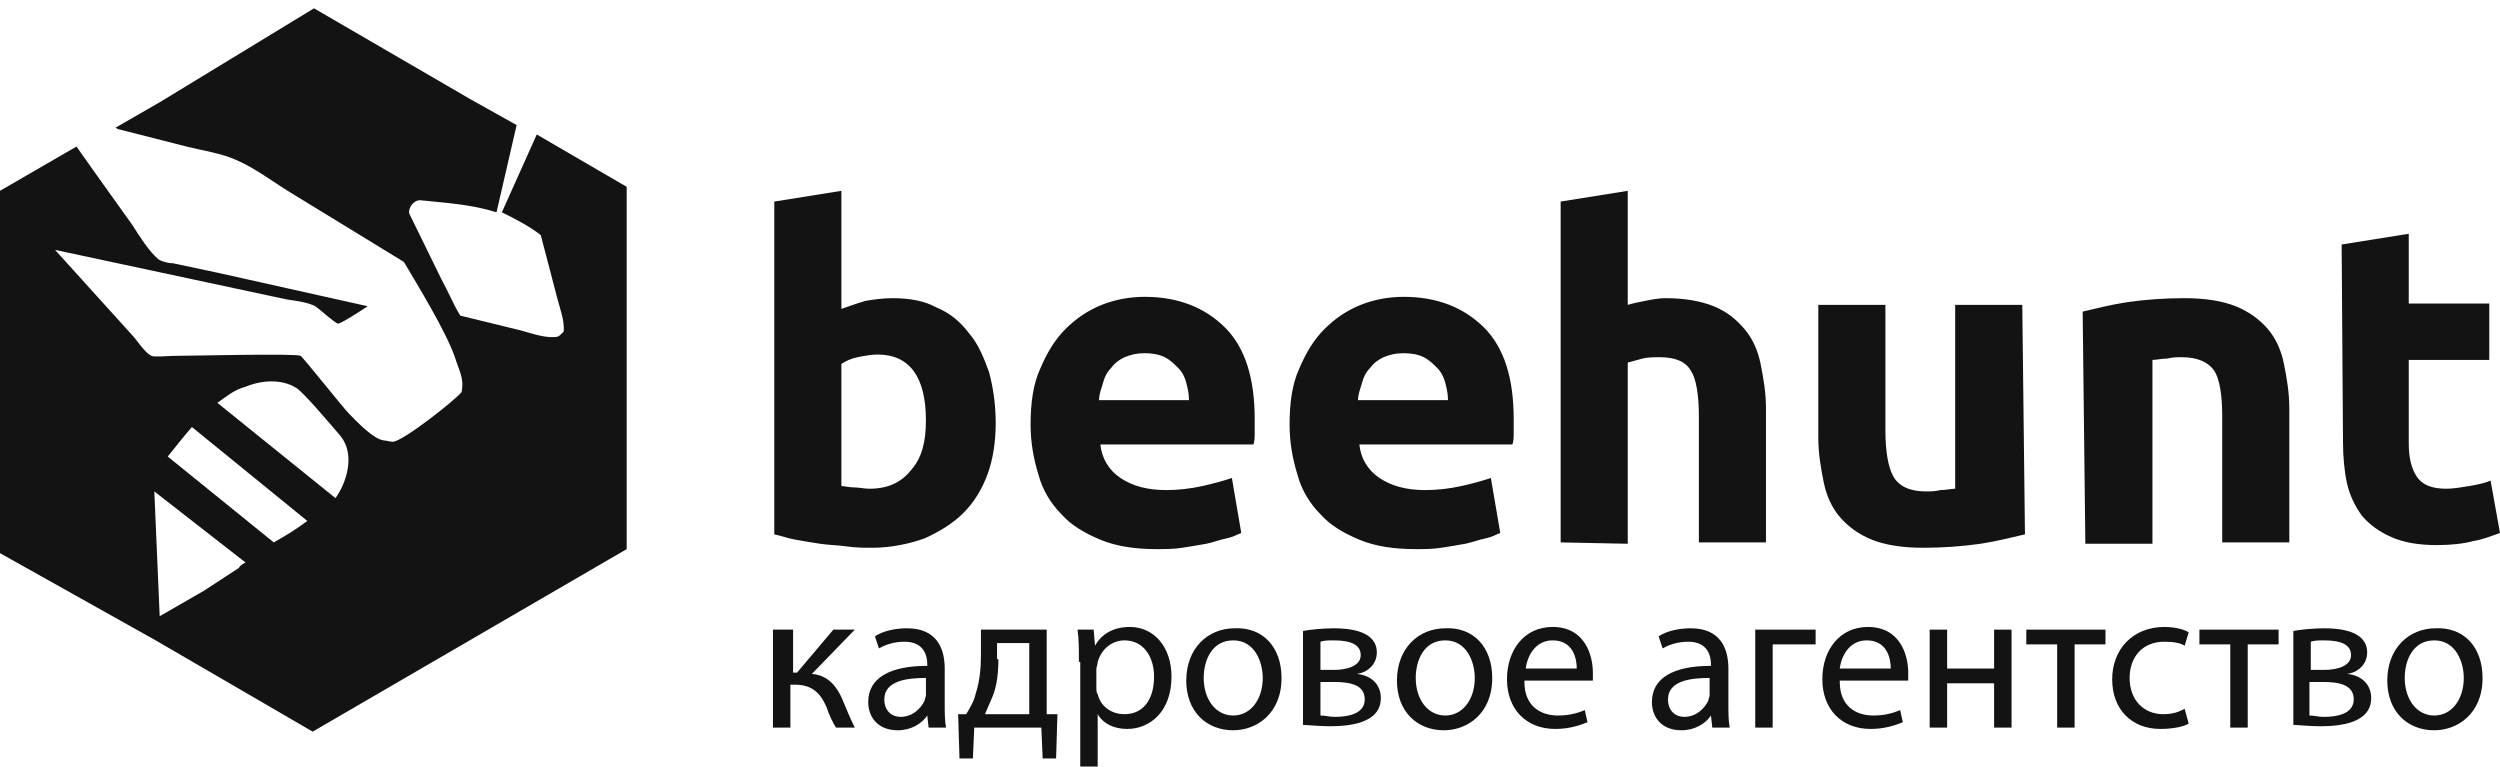
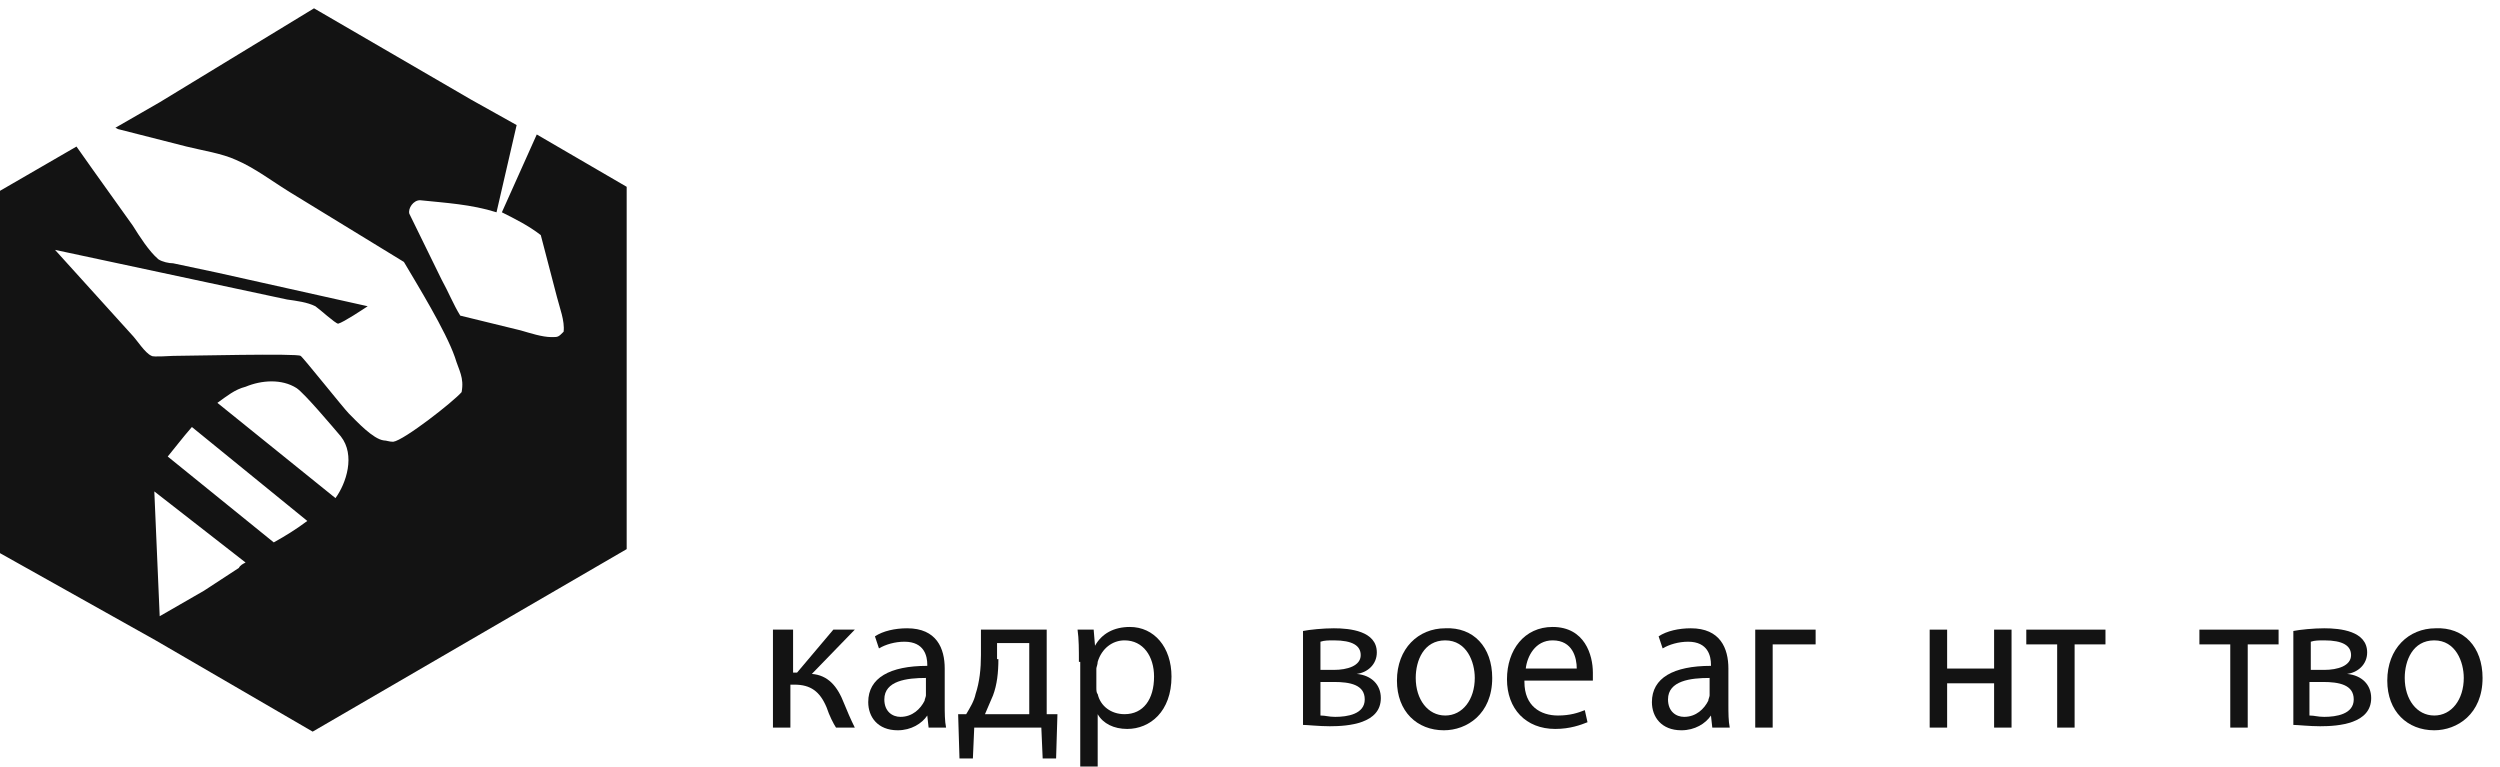
<svg xmlns="http://www.w3.org/2000/svg" width="212" height="65" viewBox="0 0 212 65" fill="none">
  <path d="M67.253 53.393V57.034H67.594L70.667 53.393H72.487L68.846 57.148C70.212 57.262 71.008 58.172 71.577 59.651C71.805 60.22 72.146 61.017 72.487 61.7H70.894C70.667 61.358 70.325 60.675 70.098 59.993C69.529 58.627 68.732 58.058 67.367 58.058H67.025V61.7H65.546V53.393H67.253Z" fill="#131313" />
  <path d="M78.746 61.7L78.633 60.676C78.177 61.359 77.267 61.928 76.129 61.928C74.422 61.928 73.626 60.79 73.626 59.538C73.626 57.49 75.446 56.465 78.633 56.465V56.352C78.633 55.669 78.405 54.417 76.698 54.417C75.901 54.417 75.105 54.645 74.536 54.986L74.195 53.962C74.877 53.507 75.901 53.279 76.926 53.279C79.429 53.279 80.112 54.986 80.112 56.693V59.766C80.112 60.448 80.112 61.131 80.226 61.7H78.746ZM78.519 57.49C76.926 57.49 74.991 57.717 74.991 59.31C74.991 60.335 75.674 60.79 76.357 60.79C77.381 60.79 78.064 60.107 78.405 59.424C78.405 59.31 78.519 59.083 78.519 58.969V57.49Z" fill="#131313" />
  <path d="M88.76 53.393V60.562H89.671L89.557 64.317H88.419L88.305 61.7H82.615L82.501 64.317H81.364L81.25 60.562H81.933C82.274 59.993 82.615 59.424 82.729 58.855C83.07 57.831 83.184 56.693 83.184 55.555V53.393H88.76ZM84.664 55.896C84.664 57.034 84.55 58.058 84.208 58.969C83.981 59.538 83.753 59.993 83.526 60.562H87.281V54.531H84.55V55.896H84.664Z" fill="#131313" />
  <path d="M91.491 56.124C91.491 55.1 91.491 54.19 91.377 53.393H92.743L92.857 54.759C93.426 53.734 94.45 53.166 95.815 53.166C97.864 53.166 99.343 54.872 99.343 57.376C99.343 60.335 97.522 61.814 95.588 61.814C94.45 61.814 93.54 61.359 93.084 60.562V65H91.605V56.124H91.491ZM92.971 58.286C92.971 58.514 92.971 58.742 93.084 58.855C93.312 59.879 94.222 60.562 95.36 60.562C96.953 60.562 97.864 59.31 97.864 57.376C97.864 55.669 96.953 54.303 95.36 54.303C94.336 54.303 93.426 54.986 93.084 56.124C93.084 56.352 92.971 56.579 92.971 56.693V58.286Z" fill="#131313" />
-   <path d="M108.674 57.49C108.674 60.562 106.512 61.928 104.578 61.928C102.302 61.928 100.595 60.335 100.595 57.717C100.595 54.986 102.416 53.279 104.692 53.279C107.081 53.166 108.674 54.872 108.674 57.49ZM102.074 57.49C102.074 59.31 103.098 60.676 104.578 60.676C106.057 60.676 107.081 59.31 107.081 57.49C107.081 56.124 106.399 54.303 104.578 54.303C102.757 54.303 102.074 56.01 102.074 57.49Z" fill="#131313" />
  <path d="M110.495 53.507C111.064 53.393 112.202 53.279 113.112 53.279C114.478 53.279 116.754 53.507 116.754 55.328C116.754 56.352 115.957 57.035 115.047 57.148C116.299 57.262 117.095 58.059 117.095 59.197C117.095 61.359 114.364 61.586 112.771 61.586C111.861 61.586 110.837 61.472 110.495 61.472V53.507ZM111.974 60.676C112.43 60.676 112.657 60.79 113.226 60.79C114.25 60.79 115.73 60.562 115.73 59.31C115.73 58.059 114.478 57.831 113.112 57.831H111.974V60.676ZM111.974 56.807H113.112C114.25 56.807 115.388 56.466 115.388 55.555C115.388 54.759 114.706 54.303 113.112 54.303C112.657 54.303 112.316 54.303 111.974 54.417V56.807Z" fill="#131313" />
  <path d="M126.54 57.49C126.54 60.562 124.378 61.928 122.444 61.928C120.168 61.928 118.461 60.335 118.461 57.717C118.461 54.986 120.281 53.279 122.557 53.279C124.947 53.166 126.54 54.872 126.54 57.49ZM120.054 57.49C120.054 59.31 121.078 60.676 122.557 60.676C124.037 60.676 125.061 59.31 125.061 57.49C125.061 56.124 124.378 54.303 122.557 54.303C120.737 54.303 120.054 56.01 120.054 57.49Z" fill="#131313" />
  <path d="M129.271 57.831C129.271 59.879 130.637 60.676 132.116 60.676C133.14 60.676 133.823 60.448 134.392 60.221L134.62 61.245C134.051 61.472 133.14 61.814 131.888 61.814C129.385 61.814 127.792 60.107 127.792 57.603C127.792 55.1 129.271 53.166 131.661 53.166C134.392 53.166 135.075 55.555 135.075 57.035C135.075 57.376 135.075 57.603 135.075 57.717H129.271V57.831ZM133.709 56.693C133.709 55.783 133.368 54.303 131.661 54.303C130.181 54.303 129.499 55.669 129.385 56.693H133.709Z" fill="#131313" />
  <path d="M145.202 61.7L145.089 60.676C144.633 61.359 143.723 61.928 142.585 61.928C140.878 61.928 140.082 60.79 140.082 59.538C140.082 57.49 141.902 56.465 145.089 56.465V56.352C145.089 55.669 144.861 54.417 143.154 54.417C142.358 54.417 141.561 54.645 140.992 54.986L140.651 53.962C141.333 53.507 142.358 53.279 143.382 53.279C145.885 53.279 146.568 54.986 146.568 56.693V59.766C146.568 60.448 146.568 61.131 146.682 61.7H145.202ZM144.975 57.49C143.382 57.49 141.447 57.717 141.447 59.31C141.447 60.335 142.13 60.79 142.813 60.79C143.837 60.79 144.52 60.107 144.861 59.424C144.861 59.31 144.975 59.083 144.975 58.969V57.49Z" fill="#131313" />
  <path d="M153.965 53.393V54.644H150.323V61.7H148.844V53.393H153.965Z" fill="#131313" />
-   <path d="M156.013 57.831C156.013 59.879 157.379 60.676 158.858 60.676C159.882 60.676 160.565 60.448 161.134 60.221L161.361 61.245C160.792 61.472 159.882 61.814 158.63 61.814C156.127 61.814 154.534 60.107 154.534 57.603C154.534 55.1 156.013 53.166 158.403 53.166C161.134 53.166 161.817 55.555 161.817 57.035C161.817 57.376 161.817 57.603 161.817 57.717H156.013V57.831ZM160.337 56.693C160.337 55.783 159.996 54.303 158.289 54.303C156.81 54.303 156.127 55.669 156.013 56.693H160.337Z" fill="#131313" />
  <path d="M165.117 53.393V56.693H169.1V53.393H170.579V61.7H169.1V57.944H165.117V61.7H163.637V53.393H165.117Z" fill="#131313" />
  <path d="M178.544 53.393V54.644H175.927V61.7H174.448V54.644H171.83V53.393H178.544Z" fill="#131313" />
-   <path d="M185.6 61.359C185.258 61.586 184.348 61.814 183.21 61.814C180.707 61.814 179.113 60.107 179.113 57.603C179.113 55.1 180.82 53.166 183.551 53.166C184.462 53.166 185.258 53.393 185.6 53.621L185.258 54.759C184.917 54.531 184.348 54.417 183.551 54.417C181.617 54.417 180.593 55.783 180.593 57.49C180.593 59.424 181.844 60.562 183.438 60.562C184.348 60.562 184.803 60.335 185.258 60.107L185.6 61.359Z" fill="#131313" />
  <path d="M193.224 53.393V54.644H190.607V61.7H189.127V54.644H186.51V53.393H193.224Z" fill="#131313" />
  <path d="M194.476 53.507C195.045 53.393 196.183 53.279 197.093 53.279C198.459 53.279 200.735 53.507 200.735 55.328C200.735 56.352 199.938 57.035 199.028 57.148C200.279 57.262 201.076 58.059 201.076 59.197C201.076 61.359 198.345 61.586 196.752 61.586C195.841 61.586 194.817 61.472 194.476 61.472V53.507ZM195.841 60.676C196.297 60.676 196.524 60.79 197.093 60.79C198.117 60.79 199.597 60.562 199.597 59.31C199.597 58.059 198.345 57.831 196.979 57.831H195.841V60.676ZM195.955 56.807H197.093C198.231 56.807 199.369 56.466 199.369 55.555C199.369 54.759 198.686 54.303 197.093 54.303C196.638 54.303 196.297 54.303 195.955 54.417V56.807Z" fill="#131313" />
  <path d="M210.521 57.49C210.521 60.562 208.359 61.928 206.424 61.928C204.148 61.928 202.441 60.335 202.441 57.717C202.441 54.986 204.262 53.279 206.538 53.279C208.928 53.166 210.521 54.872 210.521 57.49ZM203.921 57.49C203.921 59.31 204.945 60.676 206.424 60.676C207.904 60.676 208.928 59.31 208.928 57.49C208.928 56.124 208.245 54.303 206.424 54.303C204.604 54.303 203.921 56.01 203.921 57.49Z" fill="#131313" />
  <path fill-rule="evenodd" clip-rule="evenodd" d="M26.628 0.706L39.942 8.444L43.811 10.606L42.104 18.003C39.942 17.32 37.78 17.206 35.618 16.979C35.049 16.979 34.594 17.662 34.708 18.117L37.439 23.693C38.008 24.717 38.463 25.855 39.032 26.765L44.153 28.017C44.949 28.244 45.973 28.586 46.77 28.586C47.339 28.586 47.339 28.586 47.794 28.131C47.908 27.22 47.453 26.082 47.225 25.172L45.859 19.937C44.835 19.141 43.697 18.572 42.559 18.003L45.518 11.403L53.142 15.841V31.203V46.565L39.828 54.303L26.514 62.042L13.2 54.303L0 46.907V31.544V16.182L6.486 12.427L7.852 14.361L11.266 19.141C11.835 20.051 12.631 21.303 13.428 21.986C13.769 22.213 14.338 22.327 14.68 22.327L18.435 23.124L31.18 25.969C30.838 26.196 29.131 27.334 28.676 27.448C28.449 27.448 27.083 26.196 26.742 25.969C26.059 25.627 25.149 25.513 24.352 25.4L4.666 21.189L11.152 28.358C11.607 28.813 12.29 29.951 12.859 30.179C12.973 30.293 14.452 30.179 14.68 30.179C15.818 30.179 25.262 29.951 25.49 30.179C25.604 30.179 29.131 34.617 29.587 35.072C30.27 35.755 31.635 37.234 32.545 37.348C32.773 37.348 33.001 37.462 33.342 37.462C34.252 37.348 38.463 34.048 39.145 33.252C39.373 32 38.918 31.431 38.577 30.293C37.78 28.017 35.39 24.148 34.252 22.213L24.58 16.296C23.1 15.386 21.621 14.248 20.028 13.565C18.776 12.996 17.183 12.768 15.818 12.427L10.014 10.948L9.786 10.834L13.542 8.672L26.628 0.706ZM14.224 38.714C14.793 38.031 15.476 37.12 16.273 36.21L26.059 44.176C25.149 44.858 24.238 45.428 23.214 45.996L14.224 38.714ZM20.825 47.703C20.597 47.817 20.369 47.931 20.256 48.159L17.297 50.093L13.542 52.255L13.086 41.672L20.825 47.703ZM18.435 34.162C19.231 33.593 19.914 33.024 20.825 32.796C22.19 32.227 23.897 32.114 25.149 32.91C25.831 33.365 28.221 36.21 28.904 37.007C30.156 38.6 29.359 40.989 28.449 42.241L18.435 34.162Z" fill="#131313" />
-   <path d="M78.518 35.641C78.518 31.999 77.153 30.065 74.422 30.065C73.853 30.065 73.284 30.178 72.715 30.292C72.146 30.406 71.691 30.634 71.349 30.861V41.217C71.577 41.217 72.032 41.33 72.374 41.33C72.829 41.33 73.284 41.444 73.739 41.444C75.332 41.444 76.47 40.875 77.267 39.851C78.177 38.827 78.518 37.461 78.518 35.641ZM84.436 35.868C84.436 37.461 84.208 38.941 83.753 40.192C83.298 41.444 82.615 42.582 81.705 43.492C80.794 44.403 79.656 45.086 78.405 45.654C77.153 46.11 75.56 46.451 73.967 46.451C73.284 46.451 72.601 46.451 71.805 46.337C71.008 46.224 70.325 46.224 69.529 46.11C68.846 45.996 68.049 45.882 67.48 45.768C66.797 45.654 66.228 45.427 65.659 45.313V17.092L71.349 16.182V26.196C72.032 25.968 72.601 25.74 73.398 25.513C74.08 25.399 74.877 25.285 75.674 25.285C77.153 25.285 78.405 25.513 79.429 26.082C80.567 26.537 81.477 27.334 82.16 28.244C82.956 29.154 83.412 30.292 83.867 31.544C84.208 32.796 84.436 34.275 84.436 35.868ZM87.394 35.982C87.394 34.161 87.622 32.568 88.191 31.316C88.76 29.951 89.443 28.813 90.353 27.902C91.263 26.992 92.288 26.309 93.425 25.854C94.564 25.399 95.815 25.171 97.067 25.171C99.912 25.171 102.188 26.082 103.895 27.789C105.602 29.496 106.398 32.113 106.398 35.527C106.398 35.868 106.398 36.21 106.398 36.665C106.398 37.006 106.398 37.461 106.284 37.689H93.312C93.425 38.827 93.995 39.851 95.019 40.534C96.043 41.217 97.294 41.558 98.888 41.558C99.912 41.558 100.936 41.444 101.96 41.217C102.984 40.989 103.781 40.761 104.464 40.534L105.26 45.199C104.919 45.313 104.577 45.541 104.008 45.654C103.439 45.768 102.871 45.996 102.302 46.11C101.619 46.224 101.05 46.337 100.253 46.451C99.57 46.565 98.774 46.565 98.091 46.565C96.27 46.565 94.677 46.337 93.312 45.768C91.946 45.199 90.808 44.517 90.012 43.606C89.101 42.696 88.418 41.558 88.077 40.306C87.622 38.827 87.394 37.461 87.394 35.982ZM100.822 33.82C100.822 33.365 100.708 32.91 100.595 32.454C100.481 31.999 100.253 31.544 99.912 31.203C99.57 30.861 99.229 30.52 98.774 30.292C98.319 30.065 97.75 29.951 97.067 29.951C96.384 29.951 95.929 30.065 95.36 30.292C94.905 30.52 94.564 30.747 94.222 31.203C93.881 31.544 93.653 31.999 93.539 32.454C93.425 32.91 93.198 33.365 93.198 33.934H100.822V33.82ZM109.357 35.982C109.357 34.161 109.584 32.568 110.153 31.316C110.722 29.951 111.405 28.813 112.315 27.902C113.226 26.992 114.25 26.309 115.388 25.854C116.526 25.399 117.778 25.171 119.029 25.171C121.874 25.171 124.15 26.082 125.857 27.789C127.564 29.496 128.361 32.113 128.361 35.527C128.361 35.868 128.361 36.21 128.361 36.665C128.361 37.006 128.361 37.461 128.247 37.689H115.274C115.388 38.827 115.957 39.851 116.981 40.534C118.005 41.217 119.257 41.558 120.85 41.558C121.874 41.558 122.898 41.444 123.923 41.217C124.947 40.989 125.743 40.761 126.426 40.534L127.223 45.199C126.881 45.313 126.54 45.541 125.971 45.654C125.402 45.768 124.833 45.996 124.264 46.11C123.581 46.224 123.012 46.337 122.216 46.451C121.533 46.565 120.736 46.565 120.054 46.565C118.233 46.565 116.64 46.337 115.274 45.768C113.909 45.199 112.771 44.517 111.974 43.606C111.064 42.696 110.381 41.558 110.04 40.306C109.584 38.827 109.357 37.461 109.357 35.982ZM122.785 33.82C122.785 33.365 122.671 32.91 122.557 32.454C122.443 31.999 122.216 31.544 121.874 31.203C121.533 30.861 121.192 30.52 120.736 30.292C120.281 30.065 119.712 29.951 119.029 29.951C118.347 29.951 117.891 30.065 117.322 30.292C116.867 30.52 116.526 30.747 116.185 31.203C115.843 31.544 115.616 31.999 115.502 32.454C115.388 32.91 115.16 33.365 115.16 33.934H122.785V33.82ZM132.343 45.996V17.092L138.033 16.182V25.854C138.375 25.74 138.944 25.627 139.512 25.513C140.081 25.399 140.65 25.285 141.219 25.285C142.813 25.285 144.178 25.513 145.316 25.968C146.454 26.423 147.251 27.106 147.933 27.902C148.616 28.699 149.071 29.723 149.299 30.861C149.526 31.999 149.754 33.251 149.754 34.616V45.996H144.064V35.299C144.064 33.478 143.837 32.113 143.382 31.43C142.926 30.634 142.016 30.292 140.764 30.292C140.195 30.292 139.74 30.292 139.285 30.406C138.83 30.52 138.488 30.634 138.033 30.747V46.11L132.343 45.996ZM171.716 45.313C170.692 45.541 169.441 45.882 167.961 46.11C166.368 46.337 164.775 46.451 163.068 46.451C161.361 46.451 159.882 46.224 158.744 45.768C157.606 45.313 156.696 44.63 156.013 43.834C155.33 43.037 154.875 42.013 154.647 40.875C154.42 39.737 154.192 38.485 154.192 37.12V25.854H159.882V36.437C159.882 38.258 160.109 39.623 160.565 40.42C161.02 41.217 161.93 41.672 163.296 41.672C163.751 41.672 164.092 41.672 164.547 41.558C165.003 41.558 165.458 41.444 165.799 41.444V25.854H171.489L171.716 45.313ZM176.61 26.423C177.634 26.196 178.886 25.854 180.365 25.627C181.958 25.399 183.551 25.285 185.258 25.285C186.965 25.285 188.444 25.513 189.582 25.968C190.72 26.423 191.631 27.106 192.313 27.902C192.996 28.699 193.451 29.723 193.679 30.861C193.906 31.999 194.134 33.251 194.134 34.616V45.996H188.444V35.299C188.444 33.478 188.217 32.113 187.762 31.43C187.306 30.747 186.396 30.292 185.03 30.292C184.575 30.292 184.234 30.292 183.779 30.406C183.324 30.406 182.868 30.52 182.527 30.52V46.11H176.837L176.61 26.423ZM198.572 20.733L204.262 19.823V25.74H211.09V30.52H204.262V37.575C204.262 38.827 204.489 39.737 204.945 40.42C205.4 41.103 206.196 41.444 207.448 41.444C208.017 41.444 208.7 41.33 209.383 41.217C210.065 41.103 210.634 40.989 211.203 40.761L212 45.199C211.317 45.427 210.521 45.768 209.724 45.882C208.927 46.11 207.789 46.224 206.652 46.224C205.058 46.224 203.807 45.996 202.782 45.541C201.758 45.086 200.962 44.517 200.279 43.72C199.71 42.923 199.255 42.013 199.027 40.989C198.8 39.965 198.686 38.713 198.686 37.461L198.572 20.733Z" fill="#131313" />
</svg>